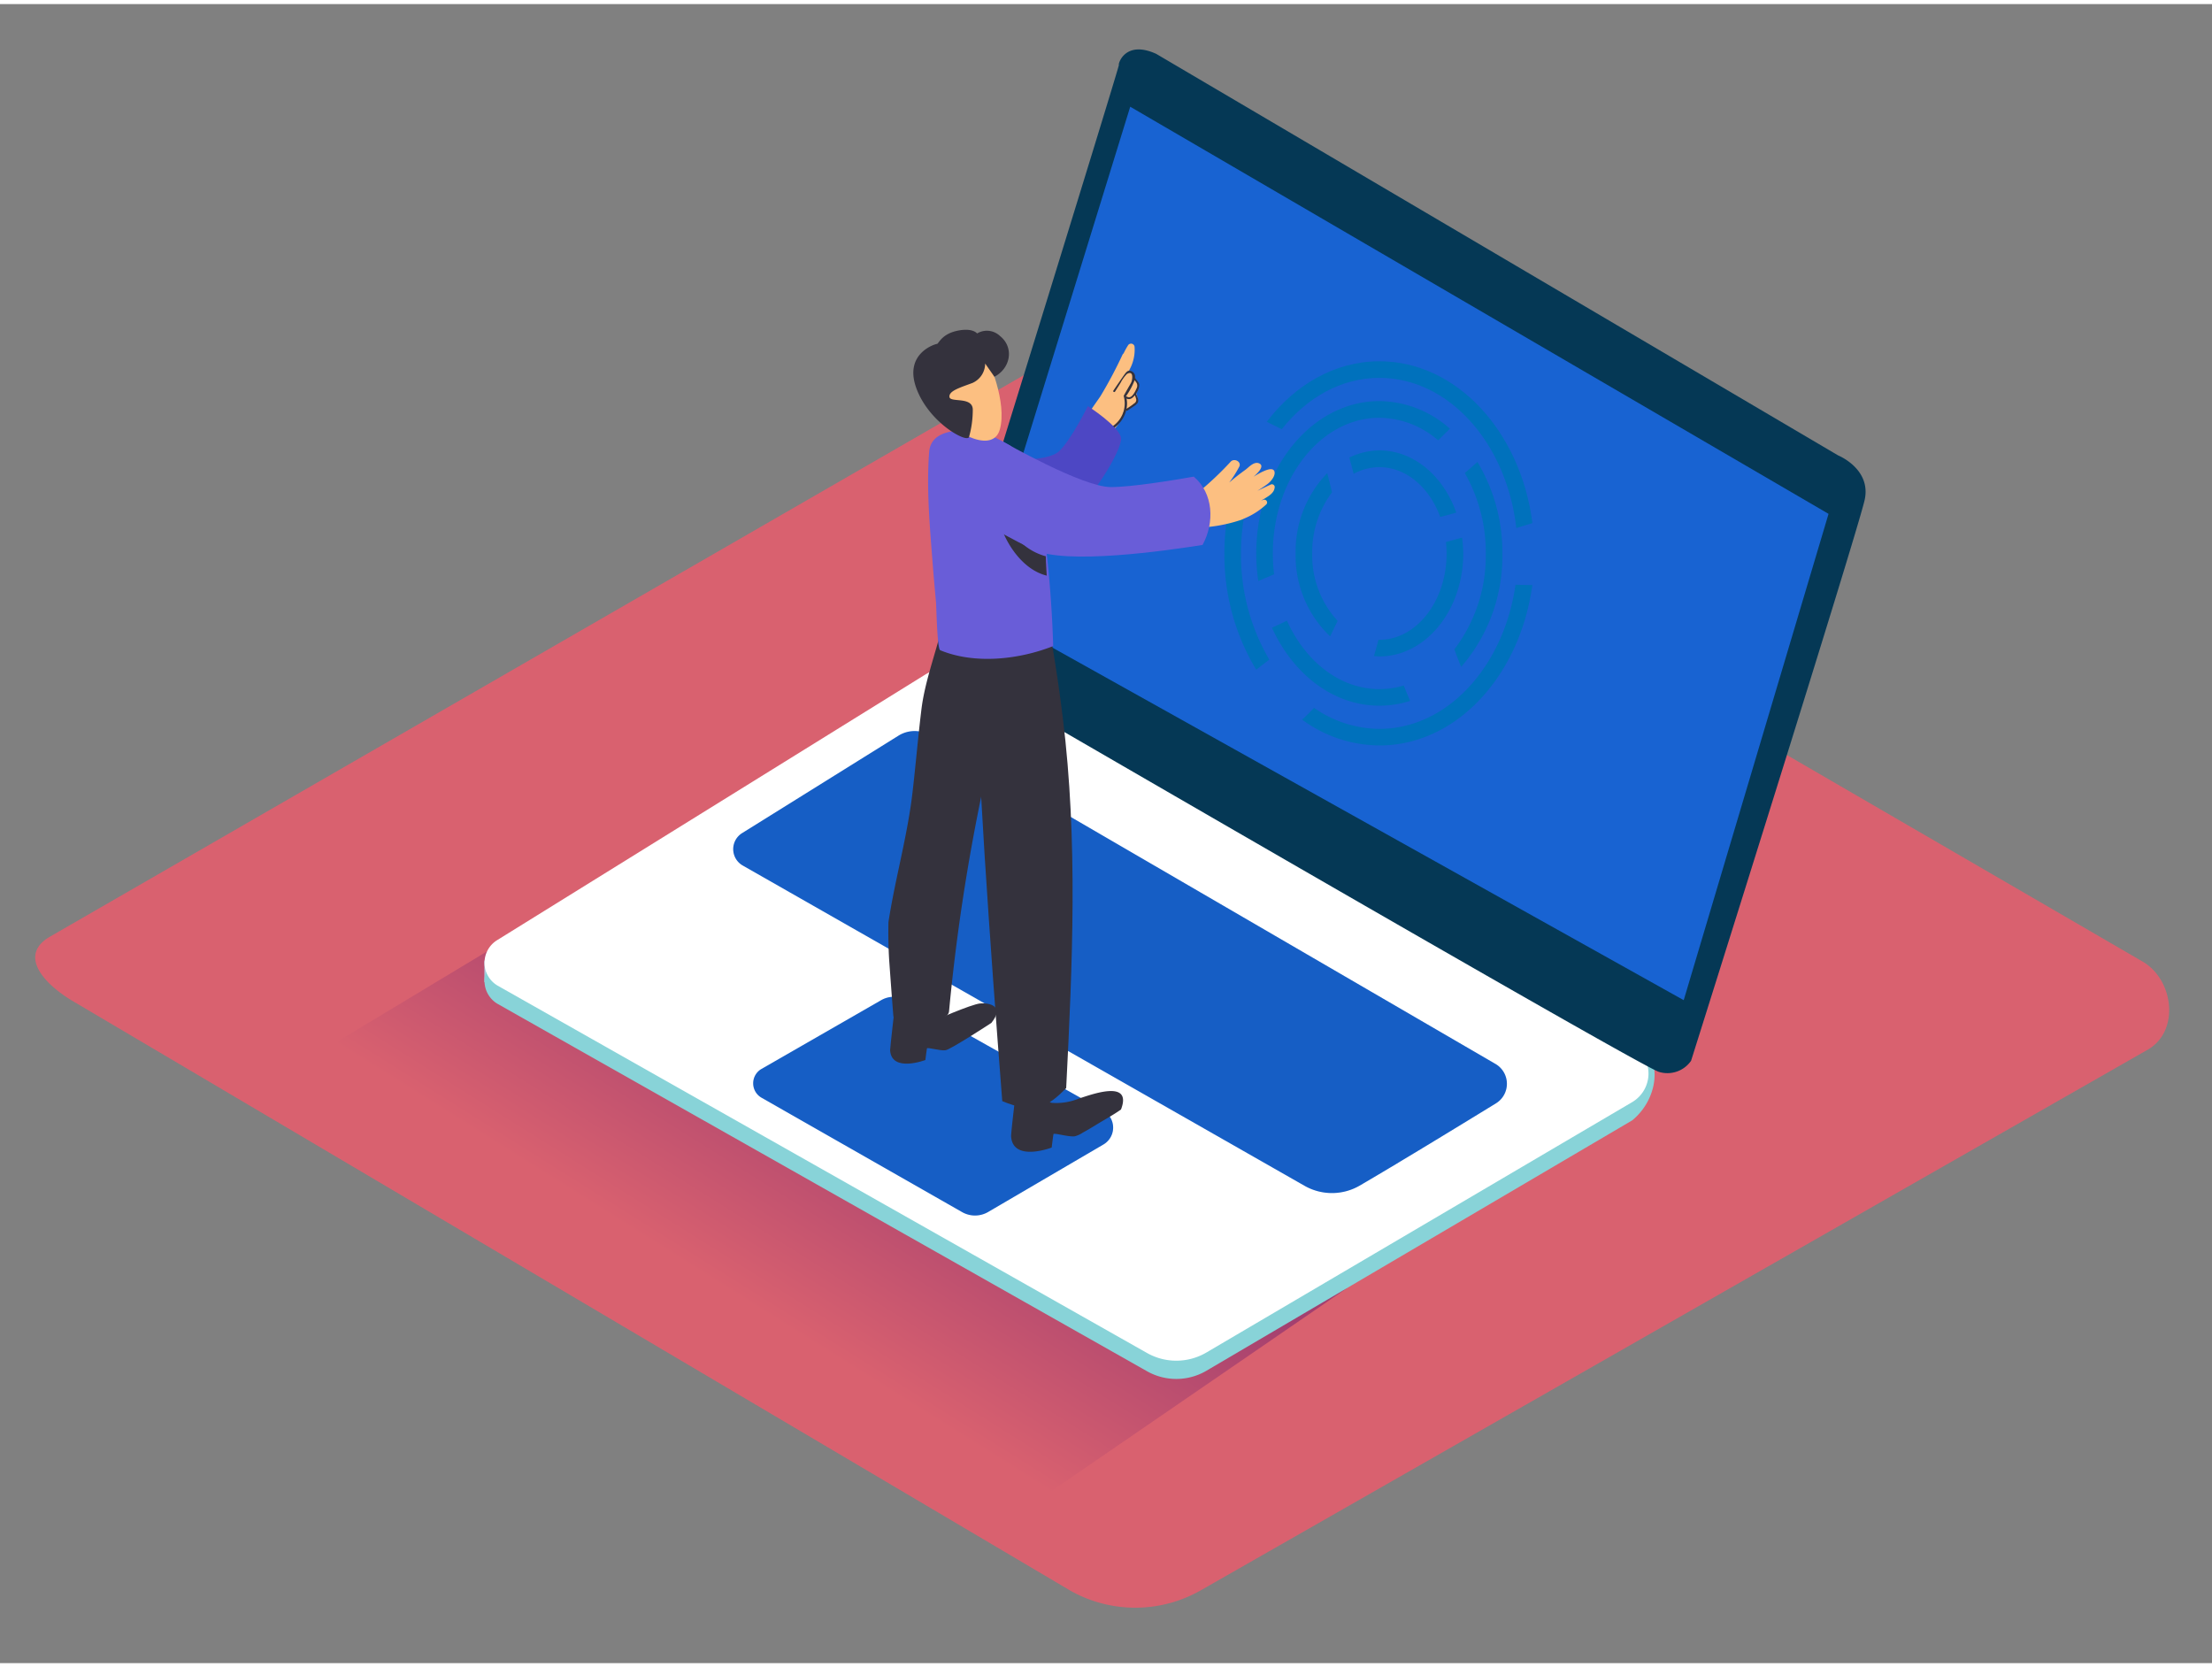
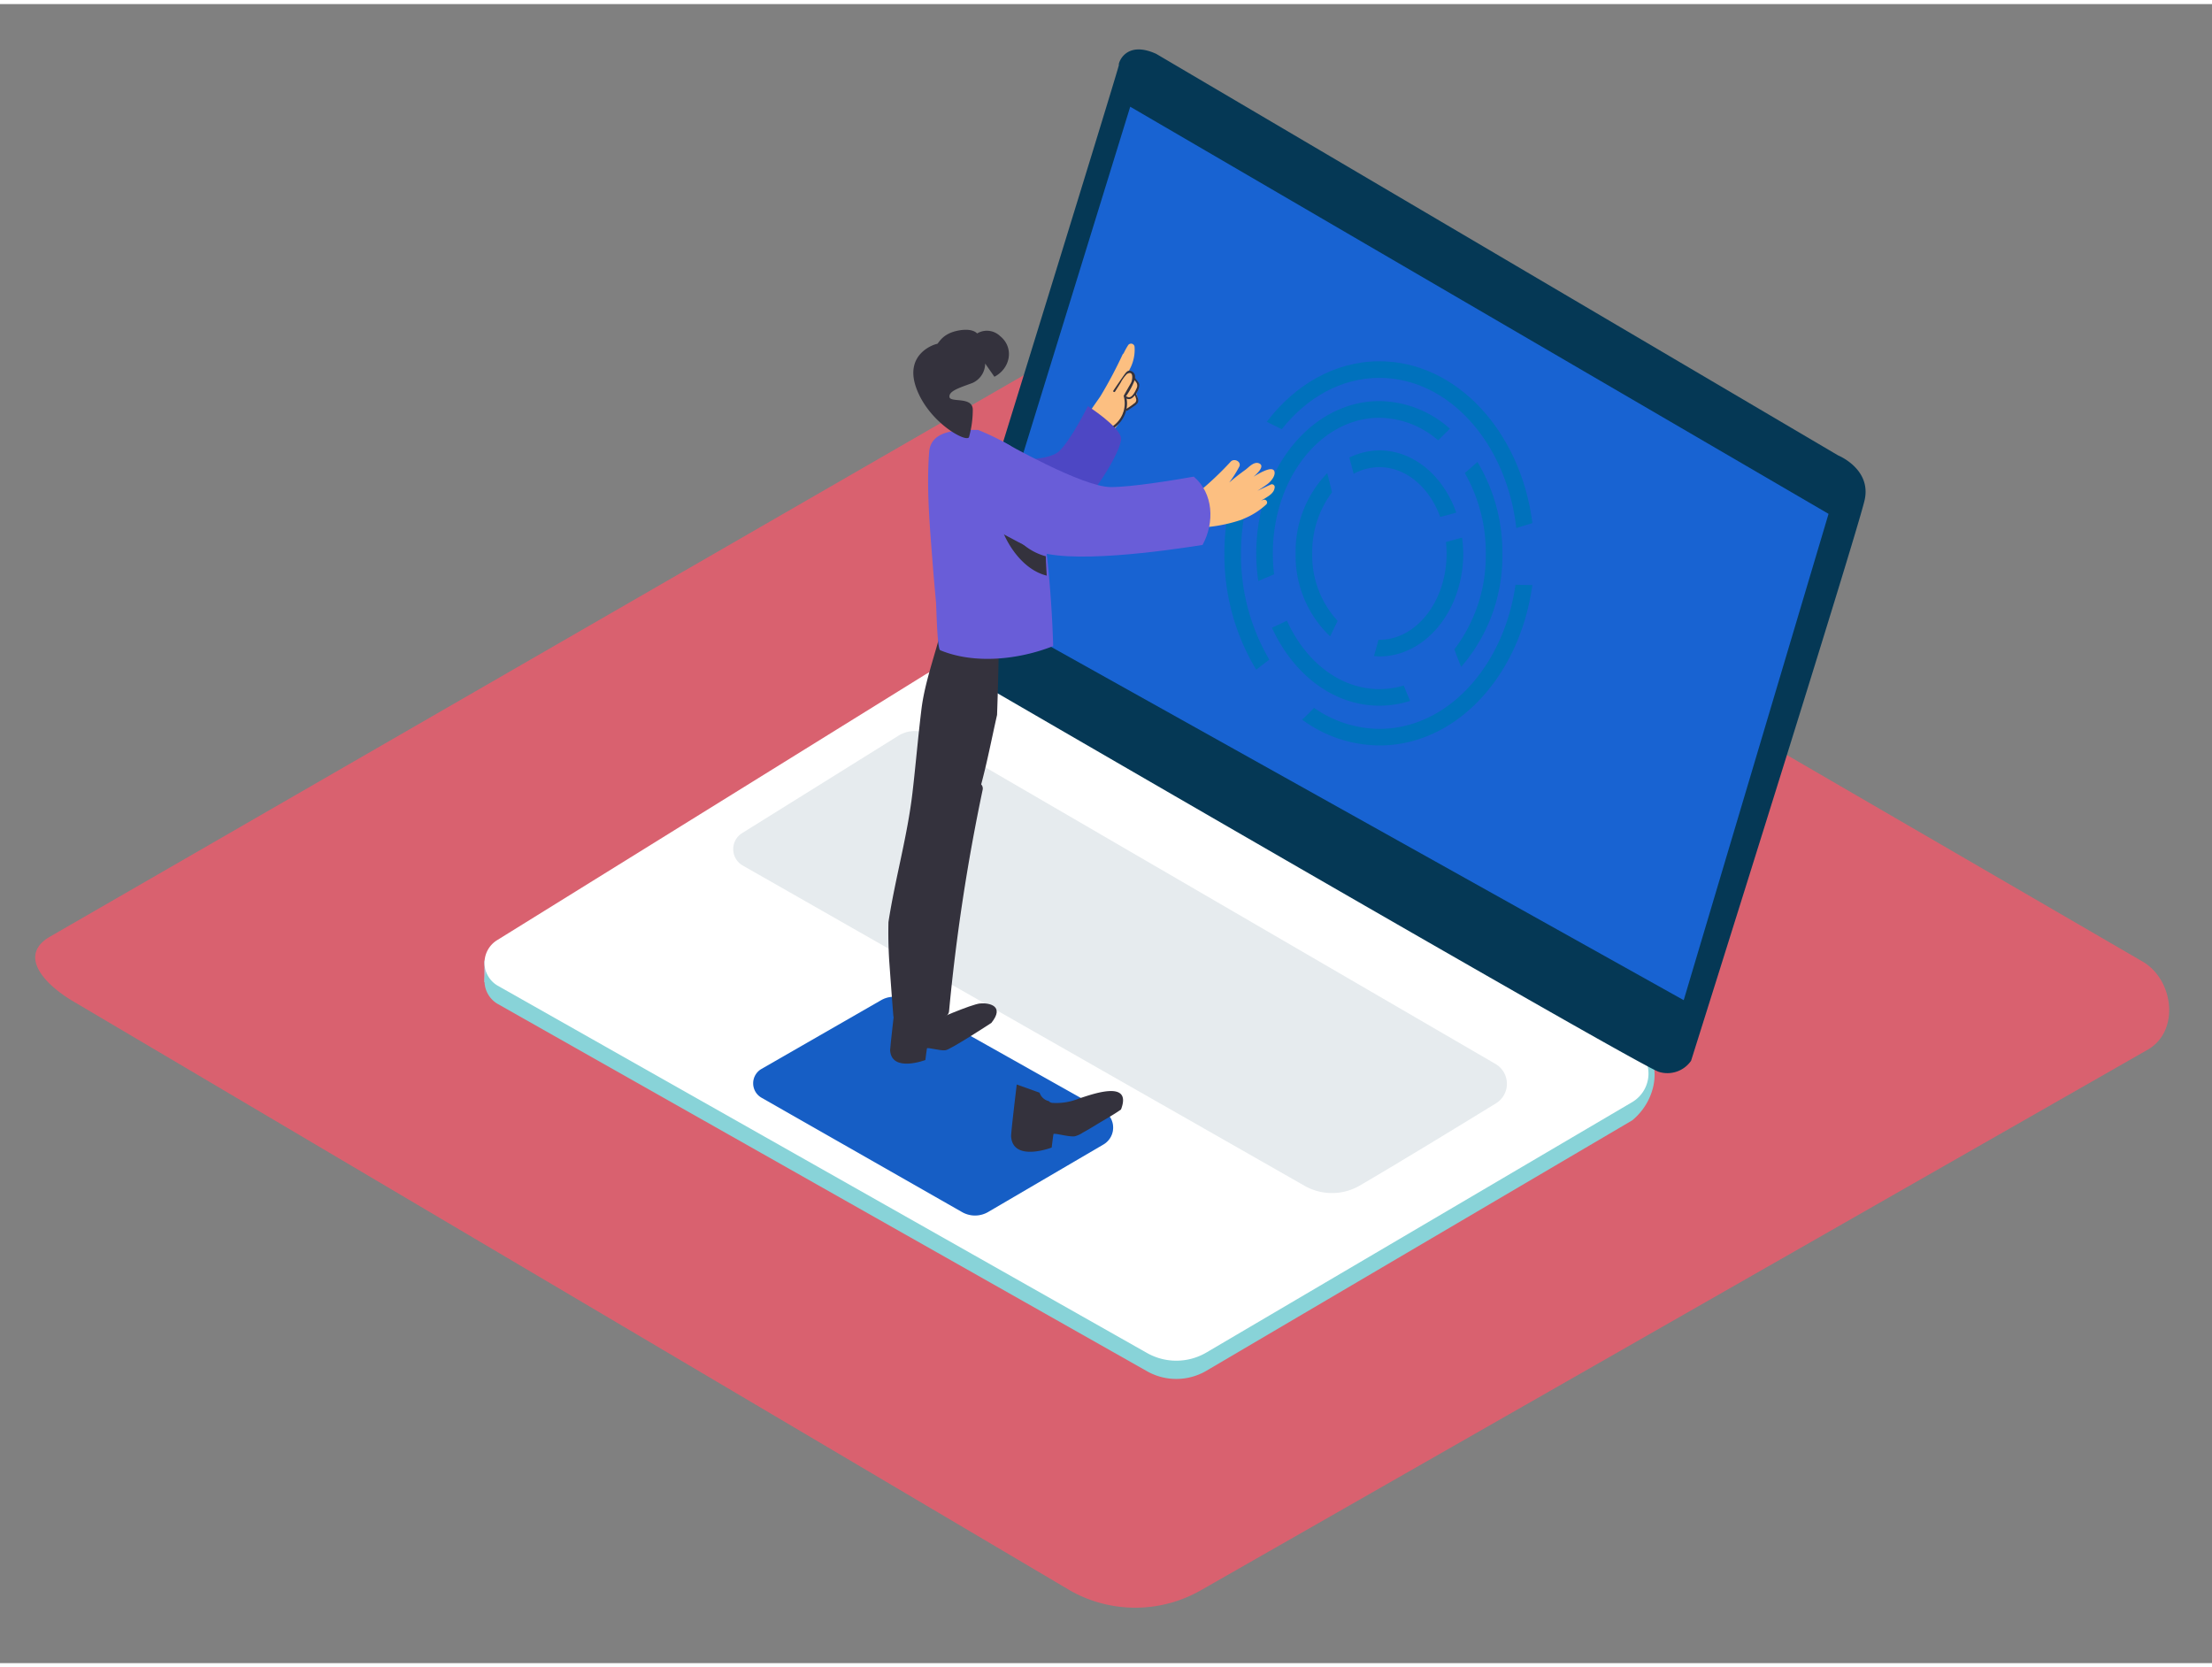
<svg xmlns="http://www.w3.org/2000/svg" id="Layer_2" data-name="Layer 2" viewBox="0 0 400 300" width="406" height="306" class="illustration styles_illustrationTablet__1DWOa">
  <rect x="0" y="0" width="400" height="300" fill="#808080" stroke="none" />
  <defs>
    <linearGradient id="linear-gradient" x1="133.73" y1="234.6" x2="160.7" y2="191.65" gradientUnits="userSpaceOnUse">
      <stop offset="0.01" stop-color="#d9616f" />
      <stop offset="1" stop-color="#a33f6f" />
    </linearGradient>
  </defs>
  <title _mstHash="296249" _mstTextHash="15600">PP</title>
  <path d="M193.6,286.92,13.87,180.7c-5.72-3.21-10.63-8.49-5.05-11.94l180.37-104c2.71-1.68,6.82-2.78,9.57-1.18L387.42,173.12c5.72,3.32,6.75,12.6,1,15.93L217.29,286.75A23.9,23.9,0,0,1,193.6,286.92Z" fill="#d9616f" />
-   <path d="M109.27,158.53l-58,34.94s106.22,61.06,134.93,78.12l57.28-39.33" fill="url(#linear-gradient)" />
  <polyline points="87.59 172.85 87.59 176.81 89.6 179.27" fill="#adcee1" />
  <path d="M167.24,124.59l-77.38,48A4.8,4.8,0,0,0,90,180.8l117.42,66.42a10.75,10.75,0,0,0,10.74-.09l77-45.28c5.6-4.6,5.18-13.25,0-13.62L178.43,124.41A10.91,10.91,0,0,0,167.24,124.59Z" fill="#88d3d8" />
  <path d="M167.24,121.29l-77.38,48A4.8,4.8,0,0,0,90,177.5l117.42,66.42a10.75,10.75,0,0,0,10.74-.09l77-45.28a6,6,0,0,0,0-10.32L178.43,121.11A10.91,10.91,0,0,0,167.24,121.29Z" fill="#fff" />
  <path d="M170.4,114.74S202.53,11,202.33,11s1-4.61,6.75-2L332.39,81.61s6,2.42,4.81,8S305.8,191.08,305.8,191.08a5.21,5.21,0,0,1-5.83,2c-3.76-1.17-126.68-72.57-126.68-72.57S169.19,119,170.4,114.74Z" fill="#053855" />
  <polygon points="204.38 18.56 330.66 92.18 304.47 180.12 176.56 108.69 204.38 18.56" fill="#1863d2" />
-   <path d="M162.49,132.28,134.2,149.91a3.41,3.41,0,0,0,.11,5.86l101.55,57.89a10,10,0,0,0,10,0c6.53-3.8,17.77-10.66,24.65-14.88a4.15,4.15,0,0,0-.08-7.13c-20.54-11.94-87.54-50.91-102.21-59.42A5.53,5.53,0,0,0,162.49,132.28Z" fill="#1863d2" />
  <path d="M164,180.12l35.48,19.95a3.54,3.54,0,0,1,.05,6.15l-20.86,12.21a4.71,4.71,0,0,1-4.71,0l-36.3-20.7a3,3,0,0,1,0-5.15l21.7-12.47A4.71,4.71,0,0,1,164,180.12Z" fill="#1863d2" />
  <path d="M162.49,132.28,134.2,149.91a3.41,3.41,0,0,0,.11,5.86l101.55,57.89a10,10,0,0,0,10,0c6.53-3.8,17.77-10.66,24.65-14.88a4.15,4.15,0,0,0-.08-7.13c-20.54-11.94-87.54-50.91-102.21-59.42A5.53,5.53,0,0,0,162.49,132.28Z" fill="#053855" opacity="0.1" />
  <path d="M164,180.12l35.48,19.95a3.54,3.54,0,0,1,.05,6.15l-20.86,12.21a4.71,4.71,0,0,1-4.71,0l-36.3-20.7a3,3,0,0,1,0-5.15l21.7-12.47A4.71,4.71,0,0,1,164,180.12Z" fill="#053855" opacity="0.1" />
  <path d="M249.44,67.59c12.57,0,23,11.81,24.76,27.15,1-.29,1.94-.58,2.91-.89C275,77.29,263.39,64.59,249.44,64.59c-8,0-15.26,4.22-20.37,10.94l2.71,1.35C236.3,71.15,242.55,67.59,249.44,67.59Z" fill="#0071bc" />
  <path d="M229.53,118.54a37.36,37.36,0,0,1-5.12-19.19,39,39,0,0,1,2.06-12.59,2.5,2.5,0,0,1-.42-.09c-.81-.26-1.63-.52-2.44-.8a41.82,41.82,0,0,0-2.2,13.49,40.18,40.18,0,0,0,5.75,21Q228.34,119.45,229.53,118.54Z" fill="#0071bc" />
  <path d="M274.05,105c-2.12,14.8-12.34,26.06-24.61,26.06a20.81,20.81,0,0,1-11.82-3.8c-.69.74-1.41,1.46-2.16,2.13a23.83,23.83,0,0,0,14,4.67c13.86,0,25.4-12.55,27.63-29Z" fill="#0071bc" />
  <path d="M230.17,99.34c0-13.52,8.64-24.53,19.26-24.53a16.39,16.39,0,0,1,10.63,4.08q1.05-1.06,2.13-2.1a19.39,19.39,0,0,0-12.76-5c-12.28,0-22.26,12.35-22.26,27.53a33.88,33.88,0,0,0,.37,5l2.86-1.21A31.23,31.23,0,0,1,230.17,99.34Z" fill="#0071bc" />
  <path d="M253.84,123.22a15.33,15.33,0,0,1-4.4.65c-7.15,0-13.39-5-16.72-12.38q-1.34.66-2.71,1.28c3.82,8.4,11.09,14.1,19.43,14.1A18.24,18.24,0,0,0,255,126C254.59,125.08,254.22,124.15,253.84,123.22Z" fill="#0071bc" />
  <path d="M263,116.68c.38,1.07.79,2.13,1.22,3.18a30.6,30.6,0,0,0,7.46-20.52,31.74,31.74,0,0,0-4.51-16.54l-2.29,2a29,29,0,0,1,3.8,14.56A28.07,28.07,0,0,1,263,116.68Z" fill="#0071bc" />
  <path d="M249.44,83.74c4.87,0,9.07,3.71,11,9,1-.25,1.94-.51,2.9-.79-2.33-6.6-7.68-11.24-13.9-11.24A12.62,12.62,0,0,0,244,82c.28,1,.54,2,.78,2.94A9.81,9.81,0,0,1,249.44,83.74Z" fill="#0071bc" />
  <path d="M264.39,96.47c-1,.28-1.94.54-2.92.8a20,20,0,0,1,.12,2.08c0,8.6-5.45,15.6-12.15,15.6h-.17c-.26,1-.53,2-.82,2.95.33,0,.66.06,1,.06,8.35,0,15.15-8.35,15.15-18.6A22.71,22.71,0,0,0,264.39,96.47Z" fill="#0071bc" />
  <path d="M240.53,114.34c.45-.94.9-1.87,1.36-2.8a17.5,17.5,0,0,1-4.6-12.2,18,18,0,0,1,3.58-11.05c-.28-1.16-.56-2.33-.86-3.48a20.37,20.37,0,0,0-5.72,14.53A20.13,20.13,0,0,0,240.53,114.34Z" fill="#0071bc" />
  <path d="M229.71,86.92c-.79.36-1.56.73-2.34,1.1.61-.38,1.22-.78,1.8-1.21s1.44-1.39,1.31-2.18c-.19-1.19-2.25-.13-3.79.83,1.07-.93,1.95-2,1-2.41s-1.91.76-2.48,1.16c-1,.72-2,1.49-2.93,2.31a20.63,20.63,0,0,0,1.78-2.8c.55-.92-.82-1.68-1.49-1a58.07,58.07,0,0,1-6.11,5.75.94.94,0,0,0-.25.28l-1.33,0c-.4,0-.77,0-1.14,0l-.32,0a.81.81,0,0,0-.75.23,2.59,2.59,0,0,0-.5.23.84.84,0,0,0-.14.12c-.44,0-.88.08-1.31.14a1,1,0,0,0-.71,1.37l-.18-.1c-1-.61-1.77,1-.79,1.63A13.2,13.2,0,0,0,216,94.31a.42.42,0,0,0,.46.37,27.24,27.24,0,0,0,7.63-1.3,4.65,4.65,0,0,0,.89-.35,13.45,13.45,0,0,0,4-2.55.5.5,0,0,0-.49-.84l-.43.13c.28-.16.56-.31.83-.48.68-.43,1.49-.95,1.6-1.81A.51.51,0,0,0,229.71,86.92Z" fill="#fcbf81" />
  <path d="M196.41,77.1a10,10,0,0,1,.68-1.34.14.14,0,0,0,0,.07.18.18,0,0,0,.32.05l.49-.75a.87.87,0,0,0,0,.29.75.75,0,0,0,.83.59.74.74,0,0,0,.66-.93l.23-.26a.74.74,0,0,0,0,.23.65.65,0,0,0,1.08.27c.09-.07.16-.16.25-.24a.55.55,0,0,0,.44,0,16.8,16.8,0,0,0,1.88-.77.29.29,0,0,1-.09-.46,18.76,18.76,0,0,1,2.28-1.58l.1,0,0-.08a2.56,2.56,0,0,0-.12-1.84,2,2,0,0,0,.41-1.7.31.31,0,0,1-.17-.07,1.39,1.39,0,0,1-.29-.34,1.94,1.94,0,0,1-.32-.59.26.26,0,0,1,.1-.29c-.3-.4-.64-.77-1-1.11a7.5,7.5,0,0,0,1-4.21.64.64,0,0,0-1.2-.31,13.59,13.59,0,0,0-.79,1.44.54.54,0,0,0-.18.2A79.58,79.58,0,0,1,199,70.9c-.26.41-3.45,4.81-3.09,4.91C195.8,76,193.19,82,196.41,77.1Zm1.89-1.86s0,0,0,0a.17.17,0,0,0,.26,0l0,0a.66.66,0,0,0,.55.11.42.42,0,0,1-.84-.06Z" fill="#fcbf81" />
  <path d="M196.75,75.7a7,7,0,0,0,1.72-2,1.34,1.34,0,0,1,1.86-.52,7.86,7.86,0,0,0,.07-1.07c0-1.81,2.85-1.84,2.82,0a6.86,6.86,0,0,1-1.09,4,11.55,11.55,0,0,1-3.07,2.72,1.45,1.45,0,0,1-2.15-1.09l-.13-.1A1.42,1.42,0,0,1,196.75,75.7Z" fill="#fcbf81" />
  <path d="M201.27,76.78a5.72,5.72,0,0,0,2.39-3.34.16.16,0,0,0,.23.05l1.13-.76a2.63,2.63,0,0,0,.63-.52c.41-.52,0-1.12-.16-1.66a.17.17,0,0,0-.06-.08l.16-.27a2.41,2.41,0,0,0,.42-1.4c-.08-.49-.54-.81-.76-1.23a1.09,1.09,0,0,0-.66-1.2c-.6-.27-.93.18-1.26.62q-1,1.42-2,2.91c-.12.19.19.36.31.17.34-.54.68-1.07,1-1.59a6.64,6.64,0,0,1,1.14-1.59c1.26-.73,1,1,.81,1.46-.12.26-.27.51-.42.76l-.95,1.68a.17.17,0,0,0,0,0,.16.16,0,0,0,0,.14,5,5,0,0,1-2.17,5.51C200.9,76.6,201.09,76.9,201.27,76.78ZM203.83,71a.16.16,0,0,0-.19,0l0-.12a13.4,13.4,0,0,0,1.54-2.87c.09.11.18.22.26.34a1.07,1.07,0,0,1,.07,1.18C205.25,70.13,204.6,71.48,203.83,71Zm-.11,2.14a4.93,4.93,0,0,0,0-1.81c.6.3,1.12-.1,1.49-.59a3.89,3.89,0,0,1,.25.7.73.73,0,0,1-.38.78C204.64,72.59,204.17,72.88,203.72,73.18Z" fill="#34323d" />
  <path d="M181.12,82.46s8.23.39,10.37-1.58,5.23-8.18,5.23-8.18,5.67,3.64,6,5.74S196.76,90.69,194,91.37" fill="#4d47c4" />
  <path d="M168.64,183.93s7-3.09,8.63-3.22,4.47.45,2,3.52c0,0-7.32,4.79-8.28,4.94s-3.31-.58-3.37-.33-.28,2.1-.28,2.1-6.12,2.33-6.38-1.76c0-.53.88-8.13.88-8.13" fill="#34323d" />
  <path d="M160.66,166c1.21-7.86,3.42-15.48,4.35-23.44.58-5,1-10,1.61-15s2.48-9.84,3.68-14.79a.54.54,0,0,0-.25-.61c.06-.17.11-.35.16-.52.62-.59,1.25-1.15,1.86-1.68l8.55,5.76s-.05,5.24-.32,12.82c-1,4.42-1.75,8.37-2.87,12.56a1.1,1.1,0,0,1,.26,1,355.19,355.19,0,0,0-6.07,40,1.16,1.16,0,0,1-.76,1l-.24,2.07c-7.44,2.87-9.07-2.13-9.07-2.13s-.34-4.26-.76-10.18C160.65,170.55,160.61,168.27,160.66,166Z" fill="#34323d" />
  <path d="M183.86,195.37l4.13,1.48a2.28,2.28,0,0,0,1.67,1.52.92.92,0,0,0,.58.32,10.83,10.83,0,0,0,4.91-.8c2-.62,9.71-3.58,7.56,2-1.41,1-3,1.85-4.43,2.73-.81.49-1.63,1-2.46,1.44a4.88,4.88,0,0,1-1.44.67c-1.11.17-3.81-.67-3.88-.38s-.32,2.42-.32,2.42-7,2.68-7.34-2C182.8,204.1,183.86,195.37,183.86,195.37Z" fill="#34323d" />
-   <path d="M178,153.08c-.86-13.9-1.34-27.88-4.27-41.55-.13-3.55-2.43-1.28-2.27-2.69,1.25-11.43,17.91,2.17,17.91,2.17.67.55.76,4.06.89,4.85q1.13,6.59,1.93,13.22c2.76,22.33,1.74,44.54.61,66.94-3.54,3.62-5.86,4.7-11.56,2.36-1.14-14.66-2.22-29.32-3.16-44Z" fill="#34323d" />
  <path d="M187,84c-.16-.72-2-1.21-2.58-1.51-1.29-.7-.54-1.92-1.8-2.68A43.37,43.37,0,0,0,176.85,77h-.05c-3.16,0-8.46-.18-8.78,4-.49,6.5.08,13,.58,19.46.2,2.6.43,5.18.66,7.72.08.93.2,8.43.76,8.66,6.27,2.6,14.29,1.68,20.43-.75A208.6,208.6,0,0,0,187,84Z" fill="#695dd8" />
  <path d="M181.32,90.54a10.6,10.6,0,0,0,7.79,9.31c0,.43.13,3.07.18,3.5-5-1.2-8.7-7.49-9.22-12.81C180,89.74,181.24,89.74,181.32,90.54Z" fill="#34323d" />
-   <path d="M178.26,63.86c.41.11,3.92,8.17,2.54,13.06s-9.69-.14-11.78-3.87S170.4,61.82,178.26,63.86Z" fill="#fcbf81" />
  <path d="M178.15,65a3.87,3.87,0,0,1-2.32,3.52c-2.33.86-4.26,1.44-4.14,2.52s4.21-.15,4.22,2.31a18.37,18.37,0,0,1-.67,4.91c-.26,1.21-7.24-2.49-9.54-8.81s3.46-8,3.74-8,.8-1.76,3.63-2.37,3.62.48,3.62.48a3.43,3.43,0,0,1,4.13.45c2.61,2.07,1.94,5.85-1,7.38Z" fill="#34323d" />
  <path d="M181.31,79.09s14.38,8.24,19.56,8.25c3.74,0,11.14-1.21,15-1.89,3.56,3,3.8,8.3,1.59,12.35-6.28,1-24.88,3.7-30.71.81-7.06-3.5-14.83-8.19-14.83-8.19S164.86,83.53,181.31,79.09Z" fill="#695dd8" />
</svg>